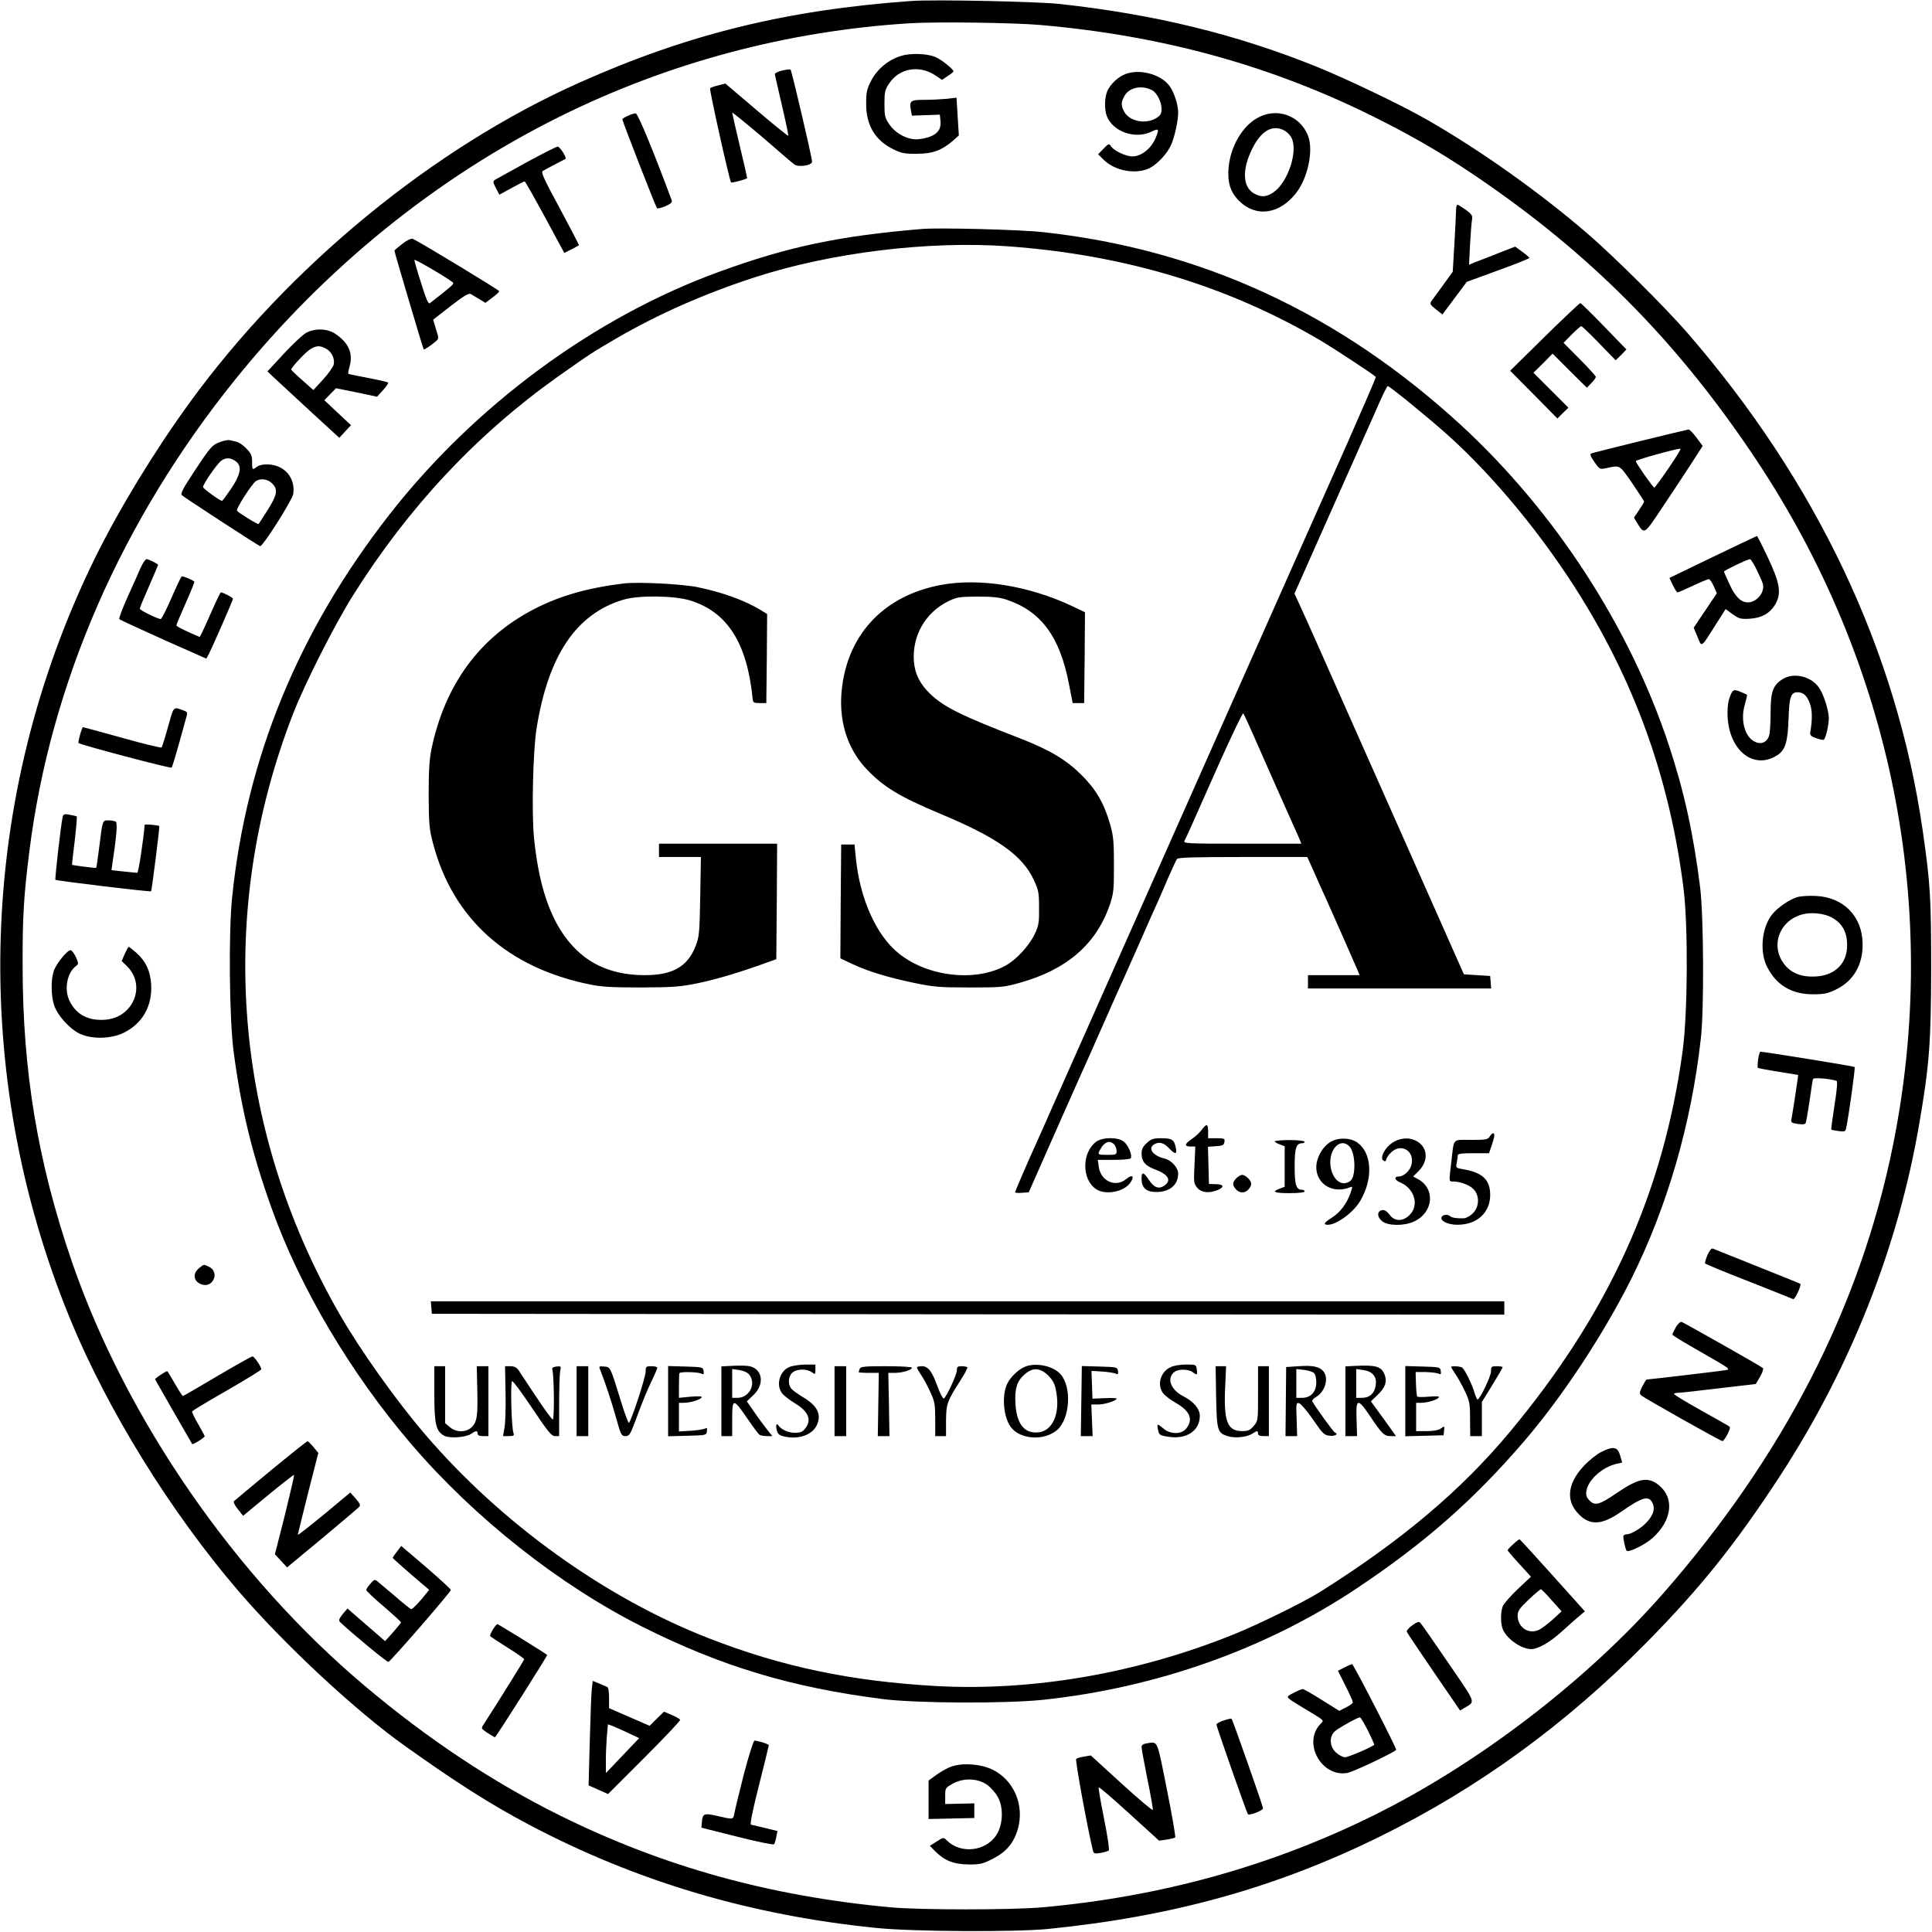
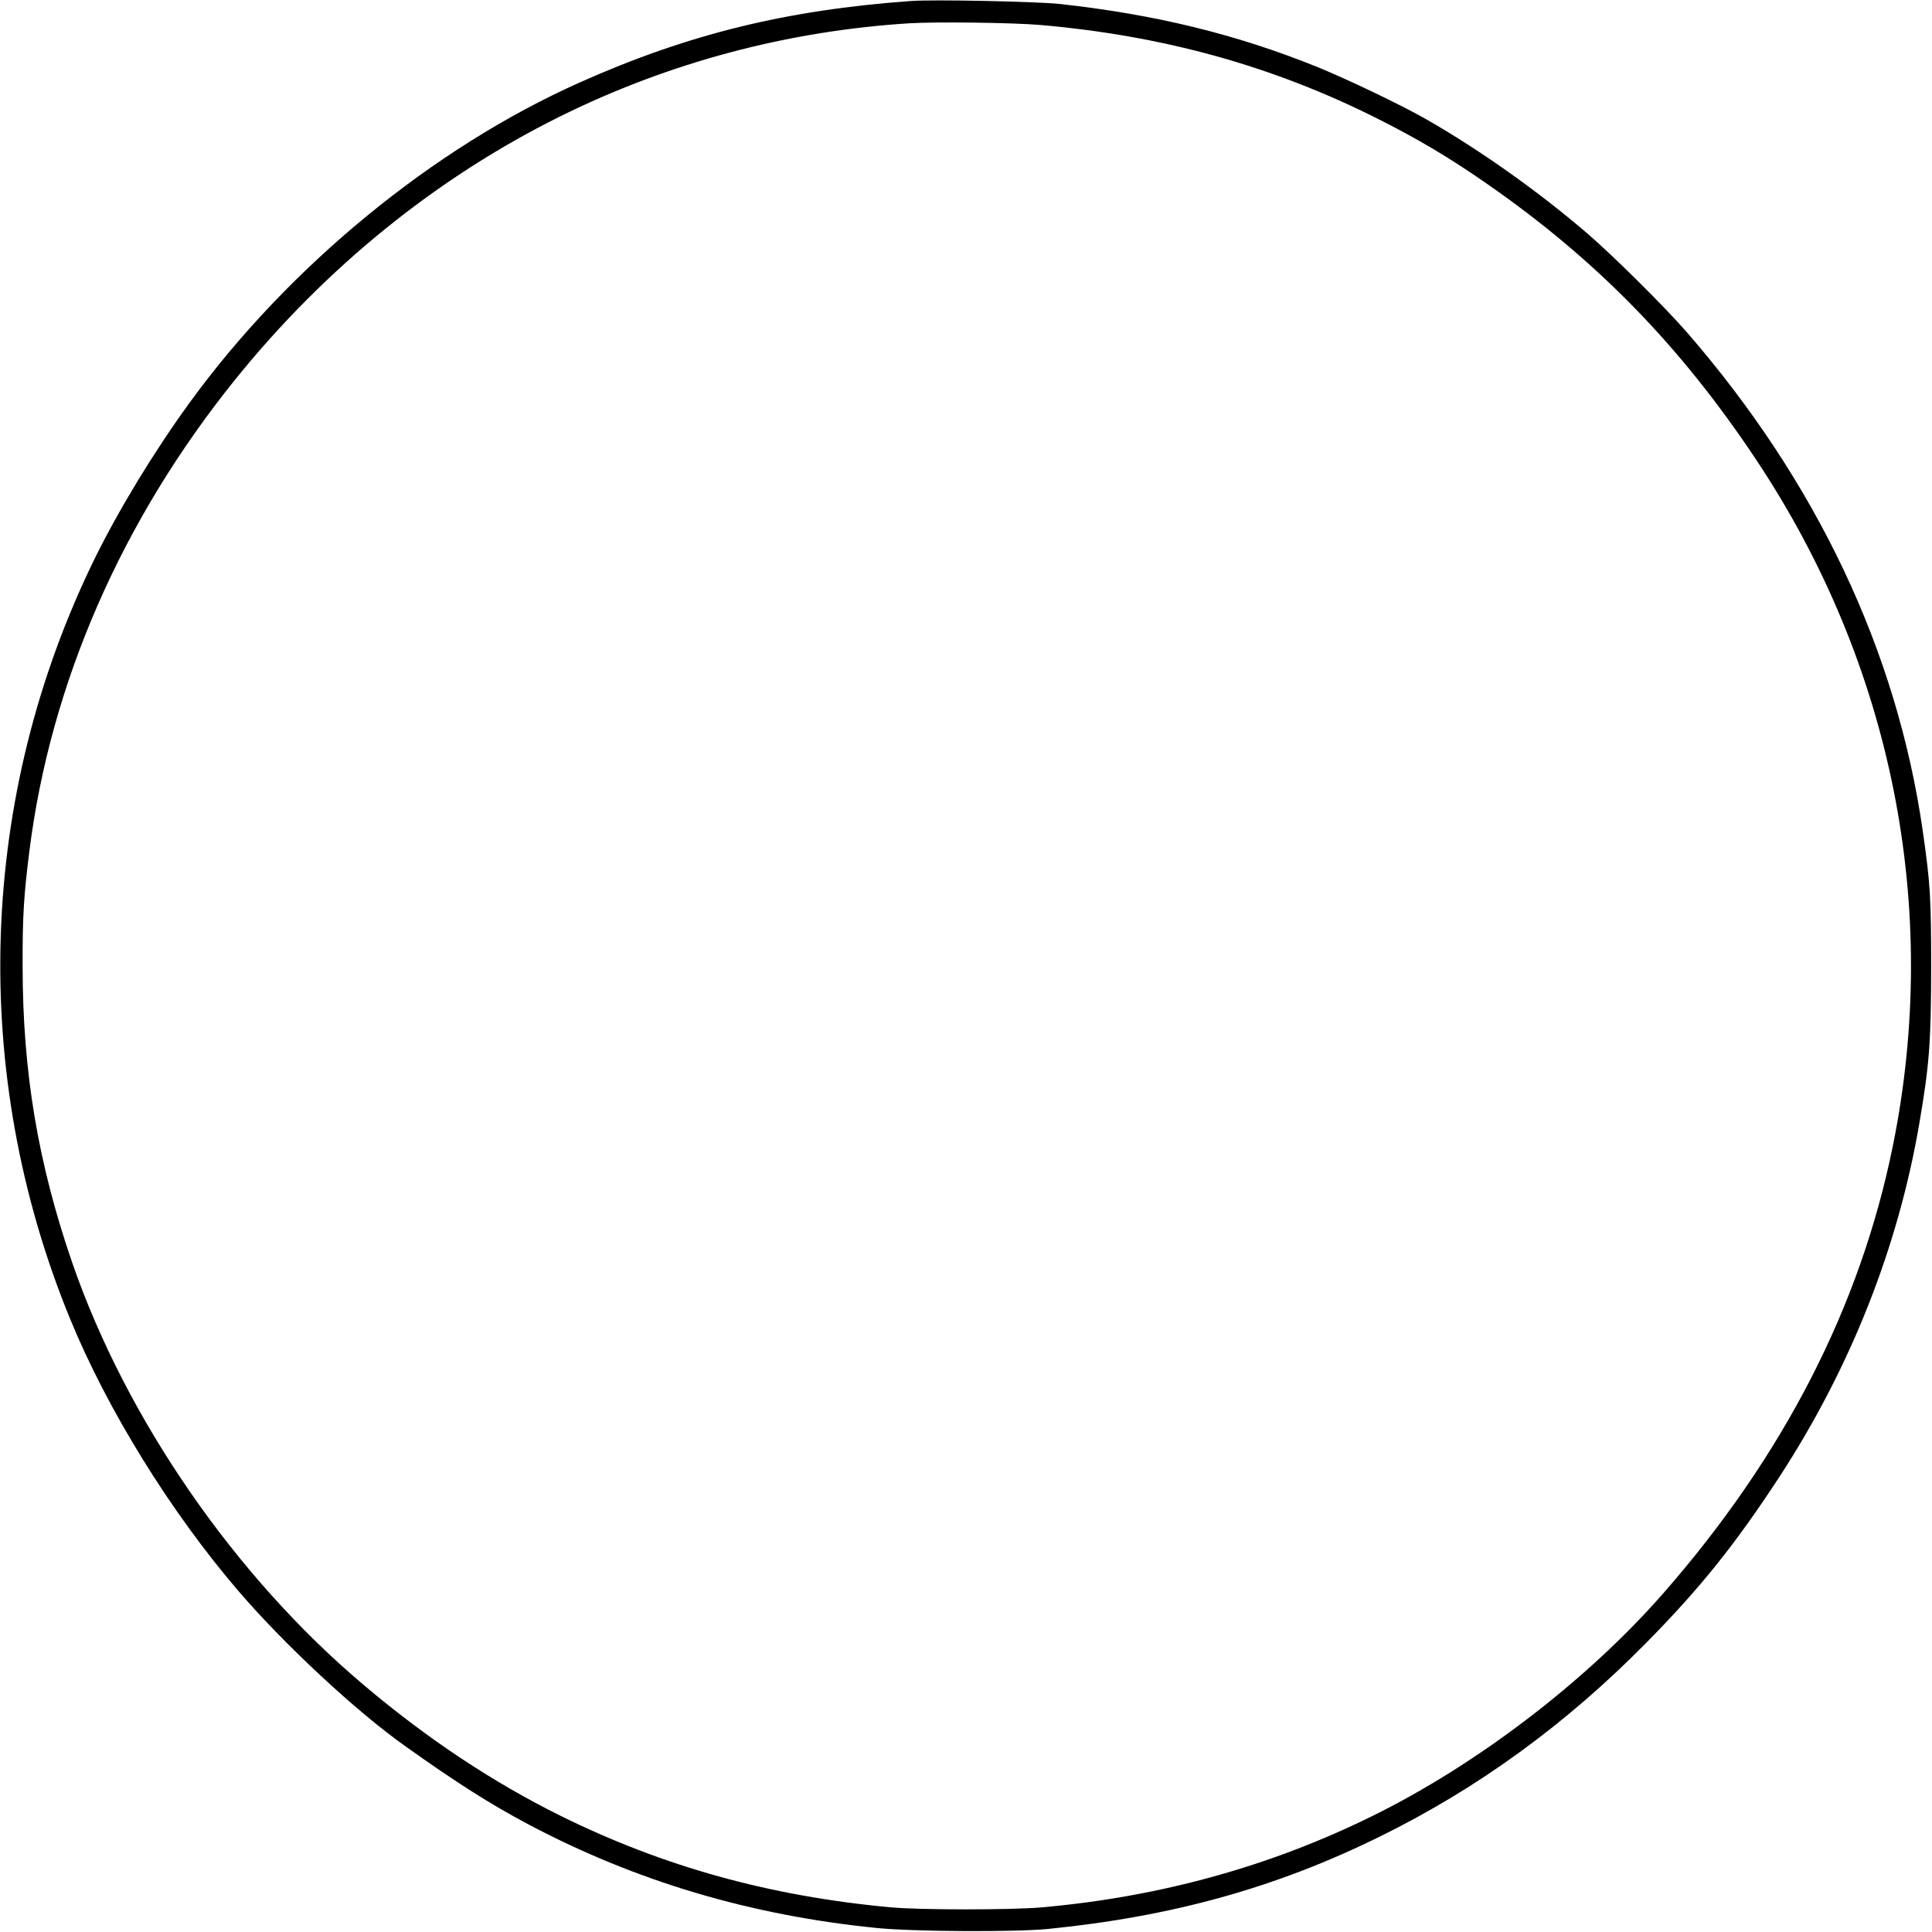
<svg xmlns="http://www.w3.org/2000/svg" viewBox="0 0 1161 1161" width="300" height="300">
  <g fill="#000" fill-rule="nonzero">
    <path d="M547.5.6c-75.1 5.4-134.3 20-199.2 49-88 39.2-174.9 110.6-234.3 192.3-21.5 29.6-42.4 64-57 93.6-70.2 143.1-75.6 309-14.9 457 22.5 54.8 60.3 115.9 101.1 163.5 27.7 32.3 70.8 72.4 100.3 93.3 31 22.1 51.2 34.9 74 47 64.6 34.2 133.4 54.7 209.5 62.3 21.8 2.2 82.5 2.5 102.5.6 75-7.5 137.4-24.8 200-55.7 58.7-28.9 111.5-67.3 159.6-116.1 32.6-33 53.7-59.4 80.2-99.9 42.7-65.5 71.4-138 84.1-212.5 6-35 7-48.3 7.1-92.5 0-43.1-.5-51.6-5.1-83.5-15.6-107.9-63.7-209.4-141.5-299.1-13.2-15.2-44.2-46-59.9-59.5-28.8-24.8-63.8-49.7-96.5-68.5-15-8.6-47.8-24.3-66-31.7C742.7 20.5 694.1 8.7 637 2.4 623.4.9 560.5-.4 547.5.6ZM625 15c73.8 6.4 139.3 24.5 202 55.9 25.5 12.8 44.3 24 67.8 40.4 65.2 45.5 115.3 96.9 160.7 165.2 81.7 122.9 110.9 269.3 82 412-19.6 96.7-65.6 186.3-138.1 269.1-45.9 52.4-111.8 102.8-174.9 133.8-61.5 30.3-127.6 48.5-198.5 54.8-18.7 1.6-72.4 1.6-90.5 0-72.9-6.7-137-24.5-199-55.2-40.3-20-79.4-45.9-117.3-77.9-77.9-65.5-143.4-160.4-175.9-254.6-20.5-59.6-29.708-114.5-29.708-178-.092-30 .708-42.2 4.008-68.6 12.6-101 55.5-199.2 123.8-283.9 54.1-67.1 120.9-121.2 195.1-158 65.4-32.4 136.6-51.4 209.9-56 15.7-1 62.6-.4 78.6 1Z" />
-     <path d="M541.4 33.6c-7.6 2.4-14.3 7.9-17.9 14.9-2.6 5.1-3 6.9-3 13.9 0 13 5.4 21.9 16.3 27.3 4.9 2.4 6.9 2.8 14.2 2.7 9.5 0 14.8-2 21.5-7.7l3.7-3.3-.7-11.3-.7-11.4-6.1.7c-3.3.3-9.3.6-13.4.6-8.2 0-9 .6-7.9 6.3l.6 3.2 8.4-.3 8.4-.3.4 4.2c.5 5.9-3.5 9.3-12.7 10.5-6.2.9-14.1-3-18.1-8.9-2.6-3.8-2.9-5-2.9-12.3 0-7.1.3-8.5 2.8-12.2 6.1-9.3 18.3-11.4 28.1-4.7l3.7 2.5 3.4-2.3c1.9-1.2 3.5-2.5 3.5-2.8 0-1.3-7.4-7.2-10.8-8.6-5.2-2.2-14.9-2.5-20.8-.7ZM470 42.4c-2.5.6-4.4 1.6-4.4 2.1.1.6 2 9 4.3 18.9 2.3 9.8 4 18 3.8 18.2-.2.2-8.8-6.7-19.1-15.5l-18.7-15.9-4.2 1.1c-2.3.5-4.5 1.3-5 1.7-.6.5 11.7 55.7 12.6 56.6.5.5 9.7-2 9.7-2.6 0-.4-2-9.2-4.5-19.6C442 77 440 68.1 440 67.7c0-.4 8 6.1 17.8 14.4 9.7 8.4 18.4 15.9 19.4 16.6 2.3 2 10.8.8 10.8-1.6 0-2.3-12.2-54.5-12.9-55.2-.3-.4-2.6-.1-5.1.5ZM676.6 44.4c-4.6 1.7-8.9 5.7-11.1 10.1-1.7 3.8-2 11.1-.4 15.2 3.5 9.4 17.1 14.2 26.9 9.4 4.4-2.1 4.7-1.7 2.5 3.7-2.8 6.6-8.6 11.2-14.2 11.2-3.8-.1-10.7-3.3-12.5-5.9-1.4-2-1.5-2-4.7 1.3l-3.2 3.3 3 3c6.5 6.6 18.1 9.1 26.6 5.9 5.2-2 11.9-8.9 14.5-15.1 2-4.8 4-14 4-19 0-4.9-2.8-13.1-5.7-16.5-5.5-6.6-17.5-9.6-25.7-6.6Zm15.7 9.8c2.9 1.5 5.7 7 5.7 11.1 0 3.1-.5 4-3.2 5.7-6.5 3.9-16.2 1.9-19.3-4-1.9-3.7-1.9-5.3.1-9.1 2.7-5.3 10.5-7 16.7-3.7ZM377.3 69.6c-1.8.8-3.3 1.7-3.3 2.1 0 1.2 20.1 52.7 20.8 53.4.4.4 2.7-.2 5.1-1.2 3.3-1.5 4.2-2.3 3.7-3.7-11.3-30.3-20.3-52.1-21.6-52.1-.8 0-3 .7-4.7 1.5ZM755.4 71c-9 5.1-15.9 17.1-17.1 29.6-.8 8.8 1 14.8 6.2 20 10.3 10.3 24.6 8.2 34.6-4.9 7-9.3 10.3-25.6 6.9-34.2-4.8-12.3-19.1-17.2-30.6-10.5Zm16.4 7.4c1.5.8 3.4 2.7 4.2 4.2 4.3 8-2 27.1-10.9 33.1-4 2.7-7.1 2.9-11.1.8-7.3-3.8-7.8-14.4-1.5-27.1 5.4-10.9 12.1-14.7 19.3-11ZM316.5 97.5c-9.3 5.2-17.8 9.8-18.8 10.4-1.6 1.1-1.6 1.3.3 5.1l2.1 4 7.3-4c4-2.2 7.5-4 7.9-4 .3 0 5.8 9.7 12.2 21.5l11.6 21.5 4.2-2.1c2.3-1.2 4.4-2.3 4.6-2.5.2-.1-5-10-11.4-22-9.3-17.2-11.5-21.8-10.4-22.6.8-.5 4.1-2.3 7.4-4 3.3-1.7 6.1-3.2 6.3-3.3.9-.8-3.4-7.5-4.7-7.4-.9.1-9.2 4.3-18.6 9.4ZM875 126.2c0 1.8-.5 10.9-1 20.2l-1 16.9-5.7 7.9c-3.2 4.3-6.4 8.7-7.1 9.7-1.1 1.7-.8 2.2 2.7 5l3.9 3.1 7.3-9.8 7.3-9.8 18.8-6.9c10.3-3.7 18.8-7.1 18.8-7.5 0-.4-1.9-2-4.2-3.7l-4.3-3.1-10 3.9c-5.5 2.2-11.7 4.6-13.9 5.4l-3.8 1.6.6-12.3c.4-6.8.9-13.5 1.2-14.9.4-2.2-.2-3.2-3.7-5.8-2.4-1.7-4.7-3.1-5.1-3.1-.4 0-.8 1.5-.8 3.2ZM554 137.6c-49.9 4.2-80.3 10.6-121.5 25.6-75.1 27.2-147.3 80.4-198.7 146.3-54.5 69.9-85.7 145.8-94.3 229.7-2.2 20.8-1.7 73.5.9 92.8 4.5 34.2 11.1 61.4 22.8 94 17 47.7 47.6 99.4 84.1 142 37.9 44.2 88.8 84.5 138.6 109.5 47.4 23.8 89.5 36.5 144.4 43.5 20.1 2.6 74 2.8 96.2.5 68.2-7.2 134-30.5 188.5-66.8 40.7-27.1 70.4-53.1 100.8-88.5 22.8-26.5 47.4-63.7 64.2-97.1 21.8-43.5 36.4-93.7 42.1-145.1 2-17.5 1.7-72.8-.4-90.5-4-32.1-9.6-57.8-18.8-85.6-23.5-71.2-68.4-140.3-124.8-192.3-73.2-67.3-156.2-105.7-251.2-116.1-13.5-1.5-62.7-2.8-72.9-1.9Zm51.5 10.4c70.8 5.1 133.3 24.1 189.2 57.3 8.6 5.2 30 19.3 32.1 21.2.2.2-7.6 18.2-17.3 40.2-21.3 47.9-25.2 56.6-27.5 61.8-1 2.2-8.2 18.4-16 36-7.8 17.6-16.8 37.8-20 45-3.2 7.1-27.3 61.4-53.5 120.5-26.3 59.1-48.7 109.7-50 112.5-1.2 2.7-5.7 12.9-10 22.5-4.2 9.6-8.7 19.7-10 22.5-6 13.3-12.5 28.4-12.5 29 0 .3 1.8.5 4.1.3l4.1-.3 17.9-40.5c9.9-22.3 18.6-41.9 19.4-43.5.7-1.7 5-11.3 9.5-21.5s9.2-20.8 10.5-23.5c1.2-2.8 5.7-12.9 10-22.5 4.2-9.6 8.7-19.8 10-22.5 1.2-2.8 4.2-9.5 6.5-15 2.4-5.5 4.8-10.6 5.3-11.3.7-.9 9.8-1.2 39.6-1.2h38.7l3.9 8.7c2.1 4.9 5.3 11.9 7.1 15.8 4.8 10.7 18.5 41.7 19.5 44.2l.9 2.3h-31v8h110.1l-.3-3.8-.3-3.7-7.9-.5-7.9-.5-40.6-91.5c-22.4-50.3-43.7-98.5-47.5-107-3.8-8.5-8.4-18.8-10.3-22.9l-3.4-7.4 20.7-46.6c11.4-25.6 21.9-49.3 23.4-52.6 1.5-3.3 4.7-10.4 7-15.8 2.4-5.3 4.6-9.7 4.9-9.7 1.2 0 24.2 18.8 36.2 29.5 28.1 25.3 57.5 61 80.1 97.5 33.4 53.9 53.5 111.1 61.5 175 2.8 22.5 2.5 74.6-.5 97.2-11.6 85.6-44.2 157.7-103.9 229.3-29.2 35.1-65.4 65.6-114.3 96.3-9.8 6.1-36.8 19.4-52 25.5-57.5 23.2-120.4 34.1-178.4 30.9-51.3-2.9-92.5-11.5-136.9-28.8-62.1-24.2-124.6-69.1-170.2-122.4-17.5-20.4-38.9-50.5-51.5-72.4-64.2-111.8-74.2-241.5-27.9-360.6 7.1-18.3 25.1-53.8 36.1-71.3 33.4-53.1 74.2-96.6 122.8-131.2 20.3-14.3 20.9-14.7 36-23.5 25.1-14.5 52.3-26.5 82.7-36.4 45.6-14.8 104.2-22 151.8-18.6Zm147.8 294c7 15.9 21.1 47.8 24.4 55 1.4 3 2.9 6.5 3.4 7.7l.9 2.3h-35.6c-33.5 0-35.4-.1-34.6-1.8 1.2-2.2 2.9-6 20.2-45 7.9-17.7 14.7-31.9 15.1-31.5.4.4 3.2 6.4 6.2 13.3Z" />
-     <path d="M375 350.6c-21.5 2.6-38.2 7.3-53.8 15.3-32.9 17-53.7 45.2-61.9 84.1-1.3 6.6-1.7 12.9-1.7 28 .1 17.6.4 20.5 2.7 29.1 11.9 45.1 44.8 74.5 94.2 84.5 7.2 1.5 13.5 1.8 31 1.8 19.7-.1 23.3-.4 34.5-2.7 11-2.3 25.6-6.7 41.5-12.5l5-1.8.3-34.7.2-34.7h-71v8h25.2l-.4 23.7c-.4 21.9-.6 24.3-2.8 29.8-4.7 12.3-13.7 17.5-30.5 17.5s-30.4-4.9-40.7-14.8c-14.4-13.7-22.7-35.5-25.9-67.7-1.5-14.9-.6-52.2 1.5-65.5 7-44.1 23.8-69.1 52.1-77.6 9.1-2.8 30.5-2.5 40.1.4 22.5 6.9 34.4 25.6 37.7 59.2.2 2.2.7 2.5 4.2 2.5h4l.3-26.7.2-26.8-3.7-2.3c-9.5-5.8-22.9-10.7-37.8-13.8-9.7-2-35.8-3.3-44.5-2.3ZM565.5 351.5c-33.4 6.2-55.2 28.5-59.4 60.8-2.6 19.4 2.5 36.8 14.3 49.5 10.3 11 20 16.9 44.6 27.2 34.1 14.2 49.5 25.1 56.2 39.7 2.9 6.1 3.2 7.8 3.2 16.8.1 8.8-.2 10.7-2.6 15.8-3.3 7-11.1 15.5-17.6 19-18.1 9.9-46.5 6.7-63.9-7.2-13.6-10.7-23.6-33-26-57.6l-.8-8h-8l-.3 34.2-.2 34.2 7.2 3.4c9.4 4.4 21.1 8 37.3 11.4 11.7 2.4 15 2.7 33 2.7 18.7 0 20.6-.1 29.9-2.7 28.3-7.8 46.1-23 54.3-46.4 2.5-7.3 2.7-8.9 2.7-24.3 0-14.1-.3-17.6-2.2-24.3-3.6-12.8-8.5-21.2-17.1-29.8-9.3-9.3-19.2-15.2-36.6-22-36.2-14-46.3-19-54.8-27.2-5.9-5.8-8.9-11.7-9.5-19.2-1.2-15.3 6.9-29.5 20.7-36.2 5.1-2.5 6.6-2.7 17.6-2.8 9 0 13.4.5 17.5 1.9 20.5 6.9 31.8 22 37.3 50.3l2.3 11.8h6.9l.3-27.3.2-27.3-8.2-3.9c-25.9-12.1-55.4-16.8-78.3-12.5ZM722.1 679c-1.2 1.7-4 4.2-6.1 5.6-4.3 2.9-4.4 4.4-.3 4.4h2.6l-.5 11.1c-.5 10.4-.4 11.2 1.7 13.7 2.6 3 7.1 3.4 12.3 1.3 4.3-1.8 3.6-3.5-1.4-3.5l-3.9-.1-.3-11.2-.3-11.2 4.8-.3c4.1-.3 4.8-.6 5.1-2.6.3-2 0-2.2-4.7-2.2H726v-4c0-4.8-.9-5-3.9-1ZM895.2 683c-1.1 1.8-2.3 2-11.2 2-11.5 0-10.1-1.6-11.9 13.6-1.4 11.8-1.5 11.4 1.2 11.4 4.3 0 10 2.2 12.3 4.7 3.6 3.9 3.4 10.5-.5 14.4-1.6 1.6-4 2.9-5.3 3-4.1.2-7.3-.3-8.3-1.2-1.3-1.3-4.2-1.1-5.1.3-1.4 2.3 3.5 4.8 9.4 4.8 11.7 0 19.7-7.2 19.7-17.9 0-9.3-4.7-13.6-16.9-15.6-3.6-.6-3.8-.8-3.2-3.7.3-1.7.6-3.7.6-4.4 0-1.1 2.1-1.4 9.4-1.4h9.4l1.6-4.7c1.8-5.1 2-7.3.8-7.3-.4 0-1.3.9-2 2ZM658.7 686.1c-8.7 6.6-8.7 22.7 0 28.5 5.8 3.8 17 1.6 20.7-4.1 2.5-3.8 1-5-2.6-2-6.3 5.3-15.3 1.4-16.5-7.3l-.6-4.2h9.6c5.4 0 9.9-.4 10.2-1 1.1-1.7-1.5-7.9-4.2-10-3.6-2.8-12.7-2.7-16.6.1Zm10.7 1.5c.9.8 1.6 2.6 1.6 4 0 2.2-.3 2.4-5.5 2.4-6 0-6.1-.1-4.3-3.3 2.4-4.5 5.6-5.7 8.2-3.1ZM689.1 686.9c-2.3 2.1-3.1 3.8-3.1 6.3 0 4.7 2.2 7.3 7.7 9.4 8.5 3.1 10.6 6.8 5.8 10-3.3 2.1-6 1.1-9.2-3.7-3.2-4.8-4.3-4.9-4.3-.5 0 5.1 2.6 7.7 8 7.9 8.6.3 14-4 14-11.1 0-3.4-4-7.9-7.9-8.9-7.7-1.8-10.9-6.7-5.8-9 2.7-1.3 5.5-.3 8.6 3.1 3.3 3.5 4.5 3.3 3.7-.6-1-4.9-2.3-5.8-8.6-5.8-5 0-6.2.4-8.9 2.9ZM799.6 686.2c-4.8 2.8-8.6 9.5-8.6 15.2 0 10.2 10 16.2 20.2 12.1 1.7-.7 1.7-.4.3 3.6-2.3 6.4-6.2 11.5-11.1 14.6-4.8 3.1-5.5 4.3-2.4 4.3 5.3 0 15.5-7.5 19.5-14.5 7.7-13.1 7-28.5-1.7-34.8-4.1-3.1-11.5-3.3-16.2-.5Zm11.3 2.7c3.7 3.7 4.1 18.2.5 20.8-4.5 3.3-9.5.3-11.4-6.7-2.8-10.5 4.7-20.3 10.9-14.1ZM837.9 686c-5.5 2.9-9.5 10.5-6.1 11.7.6.3 1.2-.1 1.2-.8 0-.7 1.2-2.6 2.7-4.1 6.2-6.5 15.1-.9 12.3 7.8-1.1 3.3-4.7 6.4-7.4 6.4-3 0-2.6 2.1.7 3.5 8.7 3.6 11.7 13.7 5.8 19.6-4.1 4.1-9.1 4-12.1-.2-1.5-2-2.9-2.9-4.4-2.7-3.2.5-3.2 4.2 0 6.7 3.5 2.8 13.1 2.9 19 .2 11.9-5.4 13.2-20 2.2-25.7l-2.6-1.4 3.3-3.3c5.9-5.9 5.6-13.8-.7-17.7-4.1-2.5-9.2-2.5-13.9 0ZM766 685.9c0 .3 1.4 1.2 3 1.8l3 1.1v24.4l-3 1.1c-5.1 1.9-3.4 2.7 6 2.7 5.3 0 9-.4 9-1s-.6-1-1.4-1c-3.7 0-4.6-2.8-4.6-14s.9-14 4.6-14c.8 0 1.4-.4 1.4-.9s-4-1-9-1c-4.9 0-9 .4-9 .8ZM743 708c-2.3 2.3-2.5 4-.7 6.2 2.1 2.8 5.4 3.1 7.6.9 2.6-2.6 2.6-4.6.1-7.1-1.1-1.1-2.7-2-3.5-2-.8 0-2.4.9-3.5 2ZM259.2 785.7l.3 3.8 322.3.3 322.2.2v-8H258.9zM439.5 820.8l-6 .3V863h6.5v-10c0-13.1.5-13.1 9.5 0 3.2 4.7 6.3 8.8 6.9 9.2.6.4 2.6.8 4.4.8h3.3l-3.4-4.3c-1.8-2.3-5.3-7-7.6-10.4l-4.3-6.2 4.1-3.9c7.2-6.9 5-16.7-3.9-17.4-1.9-.2-6.2-.2-9.5 0Zm10.7 5.2c4.4 5.5.2 13.9-6.9 14H440V822.7l4.2.6c2.7.4 4.9 1.4 6 2.7ZM474.3 821.5c-5.9 2.5-8.1 10.9-4.3 15.8 1.1 1.4 4.7 4.2 7.9 6.1 8 4.9 10 9.9 6 15-1.6 2.1-2.9 2.6-6.3 2.6-3.8 0-8.1-1.9-9.8-4.4-1.2-1.8-1.8-.1-1 2.9.7 2.4 1.6 3.1 4.8 3.8 8.2 1.8 16.1-.9 19-6.4 3.3-6.4.9-11.9-7.4-16.9-3-1.8-6.3-4.1-7.3-5.1-2.5-2.5-2.4-7.4.1-9.9 2.4-2.4 8.6-2.7 11.8-.4 2.1 1.5 2.2 1.4 2.2-1.5V820h-6.2c-3.5.1-7.7.7-9.5 1.5ZM615.7 821.4c-3.7 1.6-8.4 6.1-10.2 9.7-3.6 6.9-2.7 19.9 1.8 26.3 5.5 7.7 20.3 8.7 28.1 1.8 7.6-6.8 8.8-25.7 1.9-33.4-4.4-5.1-15.2-7.2-21.6-4.4Zm14.3 5.3c3 3.1 3.9 4.9 4.8 10.1 2.2 12.6-2.2 22.8-10.4 23.9-8.7 1.1-13.5-4.8-14.2-17.4-.5-8.8.9-13.3 5.4-17.3 5-4.4 9.5-4.2 14.4.7ZM703.2 821.7c-6 2.9-8 10.7-4.2 15.6 1.1 1.4 4.5 4 7.5 5.7 8.6 4.9 10.7 9.9 6.4 15.4-2.8 3.6-9.5 3.7-13.7.1-3.8-3.2-4.1-3.2-3.3.7.6 3.1 1 3.4 6.2 4.2 10.9 1.7 18.9-3.6 18.9-12.5 0-4.3-3.7-8.7-10-11.9-7.6-3.9-10.1-10.9-5.2-14.6 2.3-1.8 8.4-1.7 10.8.1 2.7 2.1 3.1 1.9 2.6-1.5-.4-3-.5-3-6.6-3-3.6 0-7.5.7-9.4 1.7ZM780.2 821l-7.3.5-.2 20.8-.2 20.7h7l-.3-10.1c-.4-9.3-.3-10.1 1.4-9.7 1 .2 4.8 4.6 8.4 9.8 6.1 8.9 6.8 9.5 10.3 9.8 3.2.3 5.2-1.1 2.8-2-.7-.2-11.4-14.9-13.4-18.5-.5-.7.5-1.9 2.3-2.9 5.4-3.3 7.6-11.2 4.3-15.3-2.4-2.9-6.4-3.7-15.1-3.1Zm9.3 4c.9.8 1.5 3 1.5 5.7 0 5.7-3.3 9.3-8.5 9.3H779V822.7l4.5.5c2.5.3 5.2 1.1 6 1.8ZM814.5 820.8l-6 .3V863h7l-.3-10c-.5-12.7.7-13 7.9-2.3 7.3 10.9 8.7 12.3 12.5 12.3h3.3l-7.5-10.5-7.6-10.4 4-3.8c4.7-4.5 5.9-8.1 4.2-12.4-2-4.8-5.2-5.7-17.5-5.1Zm10.8 5.4c1.4 1.7 1.8 3.3 1.4 6.3-.7 4.8-3.6 7.5-8.3 7.5H815V822.7l4.2.6c2.8.4 4.9 1.4 6.1 2.9ZM261 837.7c0 18.4 1 22.4 6 25.1 3.2 1.7 13.1 1 16.2-1.2 2.8-2 3.8-2 3.8-.1 0 1 1 1.5 3.3 1.5h3.2v-42h-7l.3 13.7c.4 16.1-.1 19.7-3.3 22.9-3.3 3.3-9.4 3.3-13.2 0l-2.8-2.4V821H261v16.7ZM303.8 836.8c.2 8.7-.1 18.1-.6 21l-.9 5.2h3.4c2.9 0 3.4-.3 2.9-1.7-1.3-3.4-2-31.3-.8-31.3.7 0 6.1 7.4 12.2 16.5 9.3 13.9 11.4 16.5 13.5 16.5h2.5v-17.9c0-9.8.3-19.3.6-21.1.7-3 .6-3.1-2.2-2.8-2 .2-2.8.8-2.5 1.8 1.1 3.4 1.3 30 .3 30-.6 0-5.1-6.2-10.1-13.8-5-7.5-9.8-14.7-10.6-16-1.1-1.5-2.6-2.2-4.8-2.2h-3.2l.3 15.8ZM346.5 842v21h7v-42h-7zM360.5 822.7c3.2 8.2 6.7 18.6 9.5 28.5 3.1 11.2 3.4 11.8 5.9 11.8 2.4 0 2.9-.9 7.1-12.3 2.4-6.7 6.1-15.7 8.2-20 2.1-4.3 3.8-8.3 3.8-8.8s-1.6-.9-3.5-.9c-3.3 0-3.5.2-3.5 3.2 0 3.5-9 30.8-10.1 30.8-.4 0-2.4-5.3-4.4-11.8-6.9-22.3-6.6-21.7-10.4-22-2.9-.3-3.3-.1-2.6 1.5ZM401.5 842v21.1l11.5-.3c11.3-.3 11.5-.3 11.8-2.7.3-2 .1-2.2-1.5-1.5-1 .4-4.8 1-8.5 1.2l-6.8.4V843h2.8c3.8 0 10-1.8 10.8-3.2.5-.8-1.3-.9-6.4-.5l-7.2.7v-7c0-3.8.1-7.3.3-7.8.3-1 10.8-.8 13 .2 1.6.7 1.8.5 1.5-1.5-.3-2.3-.6-2.4-10.8-2.7l-10.5-.3V842ZM501.5 842v21h7v-42h-7zM516.6 822.6c-.3.9-.6 1.8-.6 2 0 .2 2.7.4 6 .4h6.1l-.3 19-.3 19h7l-.3-19-.4-19h4c4.4 0 10.2-1.7 10.2-3.1 0-.5-6.9-.9-15.4-.9-13.1 0-15.5.2-16 1.6ZM551 821.8c0 .4 1.2 2.5 2.6 4.6 1.5 2.1 3.9 6.7 5.5 10.2 2.6 5.6 2.9 7.5 2.9 16.4v10h6.5v-9.3c.1-10.1.6-11.6 9-24.7 2.4-3.7 4.1-7.1 3.8-7.4-.4-.3-1.9-.6-3.5-.6-2.3 0-2.8.4-2.8 2.5 0 2.6-6.2 15.9-7.8 16.9-.5.3-2.2-2.8-3.7-6.9-3.4-9.5-5.7-12.5-9.6-12.5-1.6 0-2.9.3-2.9.8ZM649.8 842l-.3 21h7.1l-.4-9.5-.4-9.5h4.1c4.1 0 11.1-2.3 11.1-3.5 0-.4-3.3-.5-7.2-.3l-7.3.3-.3-8.3-.3-8.4 6.3.4c3.5.2 7.1.8 8.1 1.2 1.6.7 1.8.5 1.5-1.5-.3-2.3-.6-2.4-11-2.7l-10.7-.3-.3 21.1ZM730.8 839.2c.4 20.4.8 21.8 6.8 23.8 4.3 1.4 11.7.7 15-1.5 2.9-1.9 3.4-1.9 3.4 0 0 1 1 1.5 3.3 1.5h3.2v-42H756v16.4c0 16.2 0 16.5-2.6 19.5-2.2 2.6-3.3 3.1-7 3.1-9 0-11.2-6-10.1-27.7l.5-11.3H730.5l.3 18.2ZM844.5 842v21.1l11.5-.3 11.5-.3.3-2.9c.3-2.8.3-2.8-1.9-1.2-1.6 1.1-4.5 1.6-8.6 1.6H851v-17h2.8c3.8 0 10-1.8 10.8-3.2.5-.8-1.1-.9-5.9-.5-3.7.3-6.8.3-7.1-.1-.2-.4-.6-3.9-.7-7.7l-.2-7h5.9c3.2.1 6.7.5 7.7.9 1.6.7 1.8.5 1.5-1.5-.3-2.3-.6-2.4-10.8-2.7l-10.5-.3V842ZM872 821.5c0 .2 1.2 2.1 2.6 4.2 1.4 2.1 4 6.7 5.7 10.3 2.8 5.9 3.1 7.4 3.1 16.7l.1 10.3h7v-20.5l6.3-10.2c3.4-5.6 6.2-10.4 6.2-10.7 0-.3-1.6-.6-3.5-.6-3.2 0-3.5.2-3.5 3.1s-6.7 16.9-8.1 16.9c-.3 0-1.2-1.9-1.9-4.3-1.5-5.2-5.9-13.9-7.4-14.9-1.2-.8-6.6-1.1-6.6-.3ZM241.7 146.6c-2.6 2-4.7 3.8-4.7 4 0 .8 17.2 58.9 17.6 59.3.4.4 3.4-1.6 7.1-4.6 2.1-1.8 2.1-1.8.3-7.5l-1.7-5.7 10.5-8.2c8.1-6.2 10.9-7.9 12.1-7.2.9.5 3.2 1.9 5.2 3.1l3.6 2.2 4.1-3.1c2.3-1.7 4.2-3.4 4.2-3.9 0-.7-48.7-30.2-52-31.5-1-.3-3.5.9-6.3 3.1Zm30.6 23.3c.7.7-1.7 2.8-14 12.3-.9.7-2.3-2.6-5.2-12-2.3-7.1-4.1-13.4-4.1-14 0-.9 21.1 11.5 23.3 13.7ZM928.2 202.4l-20.7 20.4 14.2 14.3 14.2 14.4 3.3-3.3 3.3-3.2-10.5-10.5-10.5-10.5 5.8-5.7 5.7-5.8 10.3 10.3 10.3 10.2 2.7-2.8c1.5-1.5 2.7-3.2 2.7-3.7s-4.4-5.4-9.7-10.7l-9.7-9.8 4.9-5c2.7-2.7 5.3-5 5.7-5 .5 0 5.3 4.6 10.7 10.2l10 10.3 3.3-3.2 3.2-3.3-13.4-13.8c-7.4-7.7-13.9-14-14.3-14.1-.4 0-10.1 9.1-21.5 20.3ZM184 200c-1.9 1-8 6.7-13.4 12.5l-9.9 10.7 3.4 3.2c1.9 1.8 11.6 10.8 21.6 20l18.2 16.7 3.5-3.8 3.5-3.8-8-7.5-8-7.5 3.5-3.6 3.5-3.6 12.4 2.5 12.3 2.6 3.6-4c2-2.1 3.4-4.2 3-4.5-.4-.4-5.8-1.6-12.1-2.8-6.3-1.2-11.6-2.3-11.8-2.5-.2-.2.2-2.4.9-4.9 2-7.6-.8-13.8-8.7-19.1-4.7-3.2-12.2-3.5-17.5-.6Zm11.9 9.5c3.3 1.7 5.5 6.2 4.6 9.7-.4 1.4-3.2 5.4-6.4 8.9l-5.8 6.3-6.6-5.9c-3.7-3.2-6.7-6.1-6.7-6.4 0-1.3 8.6-10.5 11.4-12.2 3.7-2.3 5.8-2.4 9.5-.4ZM985.5 265.1c-15.4 3.8-28.6 7.1-29.3 7.4-.9.3-.4 1.8 1.9 5.1 2.9 4.2 3.4 4.5 6.3 3.9 9.6-2 8.4-2.6 16.4 8.8 3.9 5.8 7.2 10.8 7.2 11.1 0 .4-1.4 2.7-3.1 5.2l-3 4.5 2 3.3c4.3 6.9 4.1 7 14.8-9.1 5.5-8.1 13.2-19.9 17.2-26l7.3-11.3-3.7-5c-2-2.7-4.2-5-4.8-4.9-.7.1-13.8 3.2-29.2 7Zm17.1 16.4c-4.3 6.3-8.1 11.5-8.5 11.5-.8-.1-11.1-14.8-11.1-15.9 0-.8 26.1-8 26.9-7.4.3.2-3 5.5-7.3 11.8ZM132.6 265.5c-5.1 1.8-5.9 2.7-16 18-6.6 10-8.3 13.2-7.3 14.1 1.5 1.4 45.9 30.3 47 30.6 1.5.5 19.4-27.8 19.9-31.3 1.1-7.3-2.4-13.7-8.9-16.5-4.2-1.8-10.4-1.8-12.9.1-2.8 2.1-2.9 2-2.9-3 0-3.7-.6-5-3.5-8-1.9-2-4.6-3.8-6-4.1-1.4-.3-3.2-.7-4-.9-.8-.2-3.3.2-5.4 1Zm9.7 12.2c3.1 2.9 2.1 7.7-3.3 15.8-2.8 4.1-5.3 7.5-5.5 7.5-1.3 0-11.5-7.4-11.5-8.3 0-1.8 8.2-13.7 10.9-15.8 2.8-2.2 6.3-1.9 9.4.8Zm21.2 12.8c3.7 3.6 3.1 6.8-2.6 15.9-2.9 4.5-5.3 8.3-5.5 8.5-.4.5-12.2-6.8-13-8-.7-1.2 9.2-16.5 11.5-17.9 2.9-1.7 7.1-1.1 9.6 1.5ZM1029.3 334.7l-26.1 12.6 2.1 4.4c1.1 2.3 2.4 4.3 2.8 4.3.3 0 4.5-1.8 9.2-4 4.7-2.2 9-4 9.6-4 .5 0 1.9 1.9 2.9 4.2l1.9 4.3-6.9 10.3-7 10.4 2.3 5.5c2.6 6.5 1.9 7 11.1-7.6l5.8-9.1 4.2 3.1c3.9 2.8 4.9 3 10.4 2.7 7.3-.5 12.2-3.3 15.5-9.1 3.5-6.4 2.4-12.7-4.9-28-3.3-7-6.2-12.7-6.4-12.6-.2 0-12.1 5.7-26.5 12.6Zm27.1 9.3c3.5 7.3 3.7 8.2 2.6 11.5-1.2 3.5-5.1 6.5-8.5 6.5-4.2 0-7.5-3.1-11-10.5-1.9-4.1-3.5-7.7-3.5-8 0-.7 14-7.4 15.6-7.5.6 0 2.8 3.6 4.8 8ZM84.5 341.2c-1.2 2.9-4.8 10.9-7.9 17.7-3.1 6.9-5.3 12.8-4.9 13.2.5.4 12.4 5.9 26.6 12.3l25.7 11.4 1.4-2.6c2.6-5.1 14.6-32.5 14.6-33.4 0-.7-5.9-3.8-7.3-3.8-.3 0-2.6 4.8-5.2 10.7-2.6 6-5.4 12-6.1 13.5l-1.4 2.6-7-3.1c-3.8-1.7-7-3.4-7-3.9 0-.4 2.5-6.4 5.6-13.4 3.1-6.9 5.4-12.7 5.2-12.9-1.3-1.1-7-3.5-7.6-3.1-.4.2-3.2 6.1-6.2 13S97.1 372 96.6 372c-1.8 0-12.6-5.3-12.6-6.2 0-.6 2.5-6.6 5.5-13.4 3-6.9 5.5-12.7 5.5-12.9 0-.7-5.7-3.5-7-3.5-.6 0-2.2 2.4-3.5 5.2ZM1070.9 408.3c-5.6 3.7-6.9 7.6-6.9 20.4 0 6.1-.4 12.3-1 13.7-1.4 3.9-5 5.2-8.7 3.2-5.9-3-8.5-12.9-5.8-22.1.9-3.1 1.5-5.8 1.3-6-.2-.2-2-1-4-1.8-4.2-1.8-4.8-1.4-6.8 4.7-.7 2.3-1.1 6.7-.8 11 1.4 20 15.7 31.1 29.4 22.7 5.2-3.1 6.7-7.9 7.2-22.1.4-13.2 1.4-16 5.4-16 3.4 0 5.6 1.9 7.3 6.5 1.6 4.1 1.7 9.7.3 17.9-.2 1.4.7 2.2 3.6 3.2 2.1.8 4.2 1.2 4.6.9 1.1-.7 3-8.8 3-12.9 0-4.6-3.2-14.7-6-18.5-4.8-6.9-15.6-9.2-22.1-4.8ZM101 436.7c-1.8 6.5-3.6 12.1-3.9 12.5-.3.3-10.9-2.2-23.6-5.8-12.6-3.5-23.3-6.4-23.6-6.4-.7 0-3.2 9-2.7 9.5 1.1 1.1 55.3 15.4 55.9 14.8.4-.4 2.3-6.7 4.3-13.8 2-7.2 4-14.5 4.5-16.3.9-2.9.7-3.4-1.2-4.1-6.8-2.5-6.1-3.2-9.7 9.6ZM37.6 491.2c-1 4.3-4.7 37-4.3 37.5.7.6 56.9 7.4 57.5 6.9.4-.5 5.3-38.9 4.9-39.2-.9-.6-8.7-1.3-8.8-.7-.6 8.5-3.7 28.8-4.4 28.8-.6 0-4.3-.4-8.3-.8l-7.2-.8.5-3.7c2.5-16.4 3.2-24.8 2.1-25.4-.6-.4-2.6-.8-4.3-.8-3.8 0-3.6-.6-5.7 16.3-.8 6.5-1.6 12-1.8 12.2-.3.3-14.1-1.5-14.5-1.8-.1-.1.6-6.7 1.6-14.5.9-7.9 1.5-14.5 1.2-14.6-.3-.2-2.3-.6-4.3-1-3.3-.6-3.8-.4-4.2 1.6ZM1080.1 539.1c-5 1.5-12.2 6.5-15.4 10.7-6.1 7.9-7.4 22.4-2.7 31.4 5.6 10.9 14.7 16.3 27.5 16.3 6.7 0 8.9-.5 13.7-2.8 10.7-5.2 16.4-15 16.1-27.9-.3-16.3-11.7-27.8-28.3-28.4-4.1-.2-9 .1-10.9.7Zm20.4 12.1c6.5 3.5 9.5 8.7 9.5 16.9 0 10.8-7.2 18-18.7 18.7-8 .5-14-1.6-18.2-6.3-10.4-11.8-3.5-29.1 12.4-31.5 5-.7 11.1.2 15 2.2ZM75 573.2l-1.9 4.3 3.1 3c11.9 11.6 4 31.1-13.1 32.3-9.9.7-17.1-3-21.1-10.9-3.7-7.1-1.8-17.4 3.8-21.5 1.5-1.1 1.4-1.6-.2-5.3-1.1-2.2-2.5-4.1-3.2-4.1-2.1 0-9 8.6-10.2 12.8-1.7 5.5-1.5 15 .4 20.5 2.1 6.1 9.1 13.8 15.1 16.8 7.4 3.5 18.9 3.3 26.5-.4 11.6-5.7 17.5-16.3 16.6-29.6-.6-7.9-3.2-13.4-8.7-18.4-2.3-2-4.4-3.7-4.7-3.7-.3 0-1.4 1.9-2.4 4.2ZM1056.5 636.6c-.3 2.5-.4 4.8-.2 5.1.3.2 5.8 1.3 12.3 2.3 6.6 1.1 11.9 2 12 2 .1 0-3.3 22.7-4 26.1-.5 2.5-.2 2.7 3.6 3.3 2.6.4 4.4.3 4.8-.4.4-.6 1.4-6.6 2.4-13.3.9-6.7 1.9-12.7 2.1-13.3.3-1 10.1-.2 14.1 1.1.7.2.4 4.8-1.2 14.7-1.2 7.8-2.1 14.5-1.9 14.6.2.2 2.1.6 4.4.9 3.6.5 4.1.3 4.5-1.8 1.5-6.7 5.6-36.2 5.1-36.7-.4-.5-54-9.1-56.6-9.2-.4 0-1 2.1-1.4 4.6ZM1026.1 754.1c-1 2.4-1.7 4.7-1.5 5.1.3.4 12 5.3 26.2 10.8 14.1 5.6 26.2 10.4 26.8 10.7 1 .4 5.1-8.4 4.3-9.2-.2-.2-11.9-4.9-25.9-10.5-14-5.6-26.1-10.4-26.7-10.7-.8-.3-2 1.2-3.2 3.8ZM119.6 762.1c-4 3.2-3.4 7.9 1.4 9.7 7.1 2.6 11.3-7.5 4.5-10.6-3.2-1.5-2.8-1.6-5.9.9ZM1007.1 797.5c-1.1 2-2.1 4-2.1 4.5s8 5.3 17.7 10.8c17 9.7 17.5 10.1 14.2 10.6-2.9.5-46 5.6-47.4 5.6-.2 0-1.4 1.9-2.6 4.1-1.7 3.5-1.8 4.4-.7 5.4 1.8 1.6 47.7 27.5 48.9 27.5.5 0 1.8-1.9 3-4.1 1.7-3.4 1.8-4.3.7-5-.7-.4-8.4-4.8-17-9.6s-15.7-9.1-15.8-9.6c0-.4 1-.7 2.3-.7 1.2 0 12.2-1.2 24.5-2.7l22.3-2.6 2.6-4.4c1.4-2.5 2.2-4.8 1.7-5.2-1-1-46.8-26.9-48.8-27.7-.8-.3-2.2 1-3.5 3.1ZM130.5 827c-11 6.5-20.2 11.9-20.6 11.9-.3.1-2.4-3.3-4.8-7.4-2.3-4.1-4.4-7.5-4.6-7.5-1.1 0-7.5 4.4-7.3 4.9.3.7 21.9 38.3 22.3 38.9.4.5 7.5-3.9 7.5-4.7 0-.3-1.8-3.7-4-7.5-2.2-3.7-3.8-7.1-3.5-7.5.2-.4 9.6-6.1 21-12.6 11.3-6.5 20.5-12.2 20.5-12.6 0-1.7-4.3-7.9-5.3-7.8-.7.1-10.2 5.4-21.2 11.9ZM162.8 883.6c-11.7 9.7-21.7 18-22.2 18.5-.5.4.5 2.6 2.3 4.8l3.2 4 15.1-12.5c8.3-6.8 15.3-12.3 15.5-12.1.2.3-2.3 11.1-5.5 24.1l-6 23.6 3.7 4 3.6 3.9 21-17.4c11.5-9.6 21.5-18.1 22.2-18.8 1.1-1.1.8-2-1.9-5.1l-3.3-3.7-15.7 13.1c-8.7 7.1-15.8 12.7-15.8 12.3 0-.5 2.8-11.7 6.1-25l6.2-24.2-2.9-3.5c-1.6-1.9-3.2-3.5-3.6-3.5-.3-.1-10.2 7.8-22 17.5ZM962.3 872.5c-2.9 1.5-7.6 5.2-10.7 8.6-9.8 10.6-10.8 21-2.7 29 6.7 6.8 13.8 6.3 25.1-1.5 13.2-9.2 16.9-10.2 19.2-5.1 1.4 3.2.4 6.8-3.4 11-3.1 3.6-9.5 7.5-12.2 7.5-.8 0-1.7.4-2 .8-.5.8 1.1 8.2 1.9 9.1 1.2 1.2 11.2-3.7 15.5-7.6 11.7-10.5 13.4-23.8 4.1-31.6-6.6-5.5-12.1-4.6-25.1 4.2-10.9 7.5-13.6 8.2-16.9 4.7-1.9-2-2.2-3.1-1.7-6.1 1.3-6.6 9.9-14.1 18.3-15.9l3.1-.7-1.2-4.2c-1.5-5.3-4.1-5.8-11.3-2.2ZM909.3 928c-1.8 1.6-3.3 3.2-3.3 3.6 0 .3 3.1 4 7 8.2l7 7.7-8 7.5c-4.3 4.1-8.4 8.8-9 10.3-1.4 4-1.3 11.3.4 14.5 3 5.8 11.2 11.2 16.8 11.2 4.3-.1 11.1-4 18.6-10.8 4.1-3.7 8.8-7.9 10.5-9.3l3.1-2.6-19.4-21.6c-10.7-11.9-19.6-21.7-19.9-21.7-.3 0-2.1 1.4-3.8 3Zm23.2 33.7 5.9 6.6-5.4 5c-3 2.7-6.9 5.6-8.6 6.3-6.2 2.6-12.4-1.9-12.4-8.8 0-2.7 1.1-4.3 6.6-9.5 3.7-3.5 7-6.3 7.4-6.3.3 0 3.3 3 6.5 6.7ZM238.6 932.3c-1.5 1.9-2.6 3.6-2.6 3.9 0 .2 4.9 4.6 10.9 9.8l11 9.4-1.8 2.2c-4 5.1-8.1 9.4-8.9 9.4-.5 0-4.9-3.5-9.8-7.8-5-4.2-9.8-8.3-10.7-9-1.4-1.2-2-1-4.1 1.5-1.4 1.5-2.5 3.2-2.5 3.8 0 .5 4.7 5 10.5 9.9 5.7 4.9 10.4 9.2 10.4 9.5 0 .3-2.2 3-4.8 6l-4.8 5.3-11.3-9.8-11.3-9.8-2.9 3.4c-2.1 2.7-2.5 3.8-1.6 4.7 6.7 6.4 28.3 24.3 29.1 24 1.5-.5 37.5-42 37.5-43.2 0-.6-6.7-6.7-14.9-13.8L241.1 929l-2.5 3.3ZM848.7 976.7c-2.1 1.5-3.6 3.2-3.3 3.9.2.6 7.5 11.5 16.2 24.2l15.8 23.1 2.5-1.5c6.9-4.1 7.6-2-9.5-27-8.6-12.6-16.2-23.5-16.8-24.1-.9-1-2-.7-4.9 1.4ZM296.2 979.2c-1.1 1.8-1.9 3.6-1.6 4 .3.4 5 3.5 10.4 6.9 5.5 3.4 10 6.6 10 7 0 .6-16.7 27.3-24.4 39.2-1.6 2.3-1.5 2.5 2.4 5.1 2.2 1.4 4.2 2.6 4.4 2.6.6 0 31.8-49.2 31.4-49.5-1.2-1.1-29.3-18.5-29.9-18.5-.4 0-1.6 1.4-2.7 3.2ZM807.8 1002.1l-3.8 1.9 4.5 9c2.5 4.9 4.5 9.4 4.5 10 0 .5-1.8 1.9-4.1 3l-4.1 2.1-10.4-6.5c-5.7-3.6-10.9-6.6-11.6-6.6-.7.1-3.2 1.1-5.6 2.4-5 2.6-5.4 2 6.8 9.4 12.7 7.7 11.8 6.7 9.3 9.4-10.6 11.4 1 32 16.4 29.2 3.6-.6 29.3-12.9 29.3-13.9 0-1.6-25.7-51.5-26.5-51.5-.5.1-2.7 1-4.7 2.1Zm14.3 38c2.2 4.5 3.9 8.3 3.7 8.4-1.3 1.4-15.7 7.5-17.5 7.5-1.3 0-3.7-1.3-5.4-2.8-3.7-3.3-4.3-9-1.2-12.4 1.6-1.8 13.7-8.6 15.5-8.8.4 0 2.6 3.6 4.9 8.1ZM355.6 1015.3c-.3 2.9-.8 17-1.2 31.4l-.7 26.2 5.9 2.6 5.8 2.6 21.8-21.8c12-12 21.7-22.2 21.5-22.8-.2-.5-2.5-1.9-5-2.9l-4.7-2-4.3 4.2-4.3 4.3-12.2-5.3-12.2-5.3v-6.1c0-4-.4-6.4-1.2-6.7-.7-.3-2.9-1.2-4.9-2.1l-3.7-1.5-.6 5.2Zm21.7 26 6.8 3.2-10 10.5-10 10.5v-6.5c-.1-3.6.2-10.2.5-14.6l.7-8.2 2.6.9c1.4.6 5.7 2.4 9.4 4.2ZM735.3 1033.9c-2.4.8-4.3 1.9-4.3 2.4 0 1.3 18.2 53.1 18.9 53.9.9 1 9.1-2.2 9.1-3.5 0-1.3-18.2-53.1-18.9-53.8-.3-.3-2.5.2-4.8 1ZM447 1066.2c-2.8 11.1-5.4 21.7-5.7 23.5-.7 3.8-.6 3.8-10.1 1.6-8.1-1.9-9-1.5-9.4 3.6l-.3 3.4 21.4 5.4c11.8 3 21.8 5 22.2 4.6.4-.4 1-2.4 1.4-4.4l.7-3.6-7.4-1.8c-4-.9-7.8-1.8-8.5-2-.7-.2.8-7.9 4.8-23.7 3.2-12.8 5.9-23.6 5.9-24 0-.7-6.4-2.8-8.6-2.8-.6 0-3.5 9.1-6.4 20.2ZM688.8 1047.7c-1.9.3-2.8 1-2.8 2.2 0 1 1.6 9.6 3.5 19.2 2 9.6 3.4 17.9 3.3 18.5-.2.6-8.6-6.5-18.8-15.8l-18.5-16.9-4 .7c-2.2.3-4.4 1-4.8 1.4-.7.6 6.7 41.1 10 54.8.5 2.1.9 2.3 4.7 1.7 2.2-.4 4.5-1.1 4.9-1.5.5-.4-.8-8.9-2.8-18.9-2-10-3.5-18.6-3.3-19 .2-.5 8.4 6.6 18.3 15.6l18 16.4 4.5-.6c2.5-.4 4.8-1 5.2-1.3.4-.4-1.9-13.4-5-29-6.2-30.9-5.2-28.6-12.4-27.5ZM572 1061.5c-2.5.8-6.6 3.1-9.2 5l-4.8 3.5v23.1l13.8-.3 13.7-.3v-8.8l-8.7.2-8.8.2v-4.9c0-4.6.2-4.9 4.3-7.2 6.4-3.7 15.1-3.5 20.8.5 2.3 1.6 5.3 5 6.6 7.5 3.5 6.4 3 16.8-1 22.8-6.5 9.9-21.5 11.4-29.8 3.1-1.9-1.9-1.9-1.9-6 .7l-4.1 2.6 3.3 3.4c5.3 5.4 11.2 7.8 20 7.8 6.8.1 8.4-.3 14.5-3.4 8.1-4.1 12.6-9.5 15-17.7 4.2-14.4-2.3-29.6-15.2-35.9-6.8-3.3-17.5-4.2-24.4-1.9Z" />
  </g>
</svg>